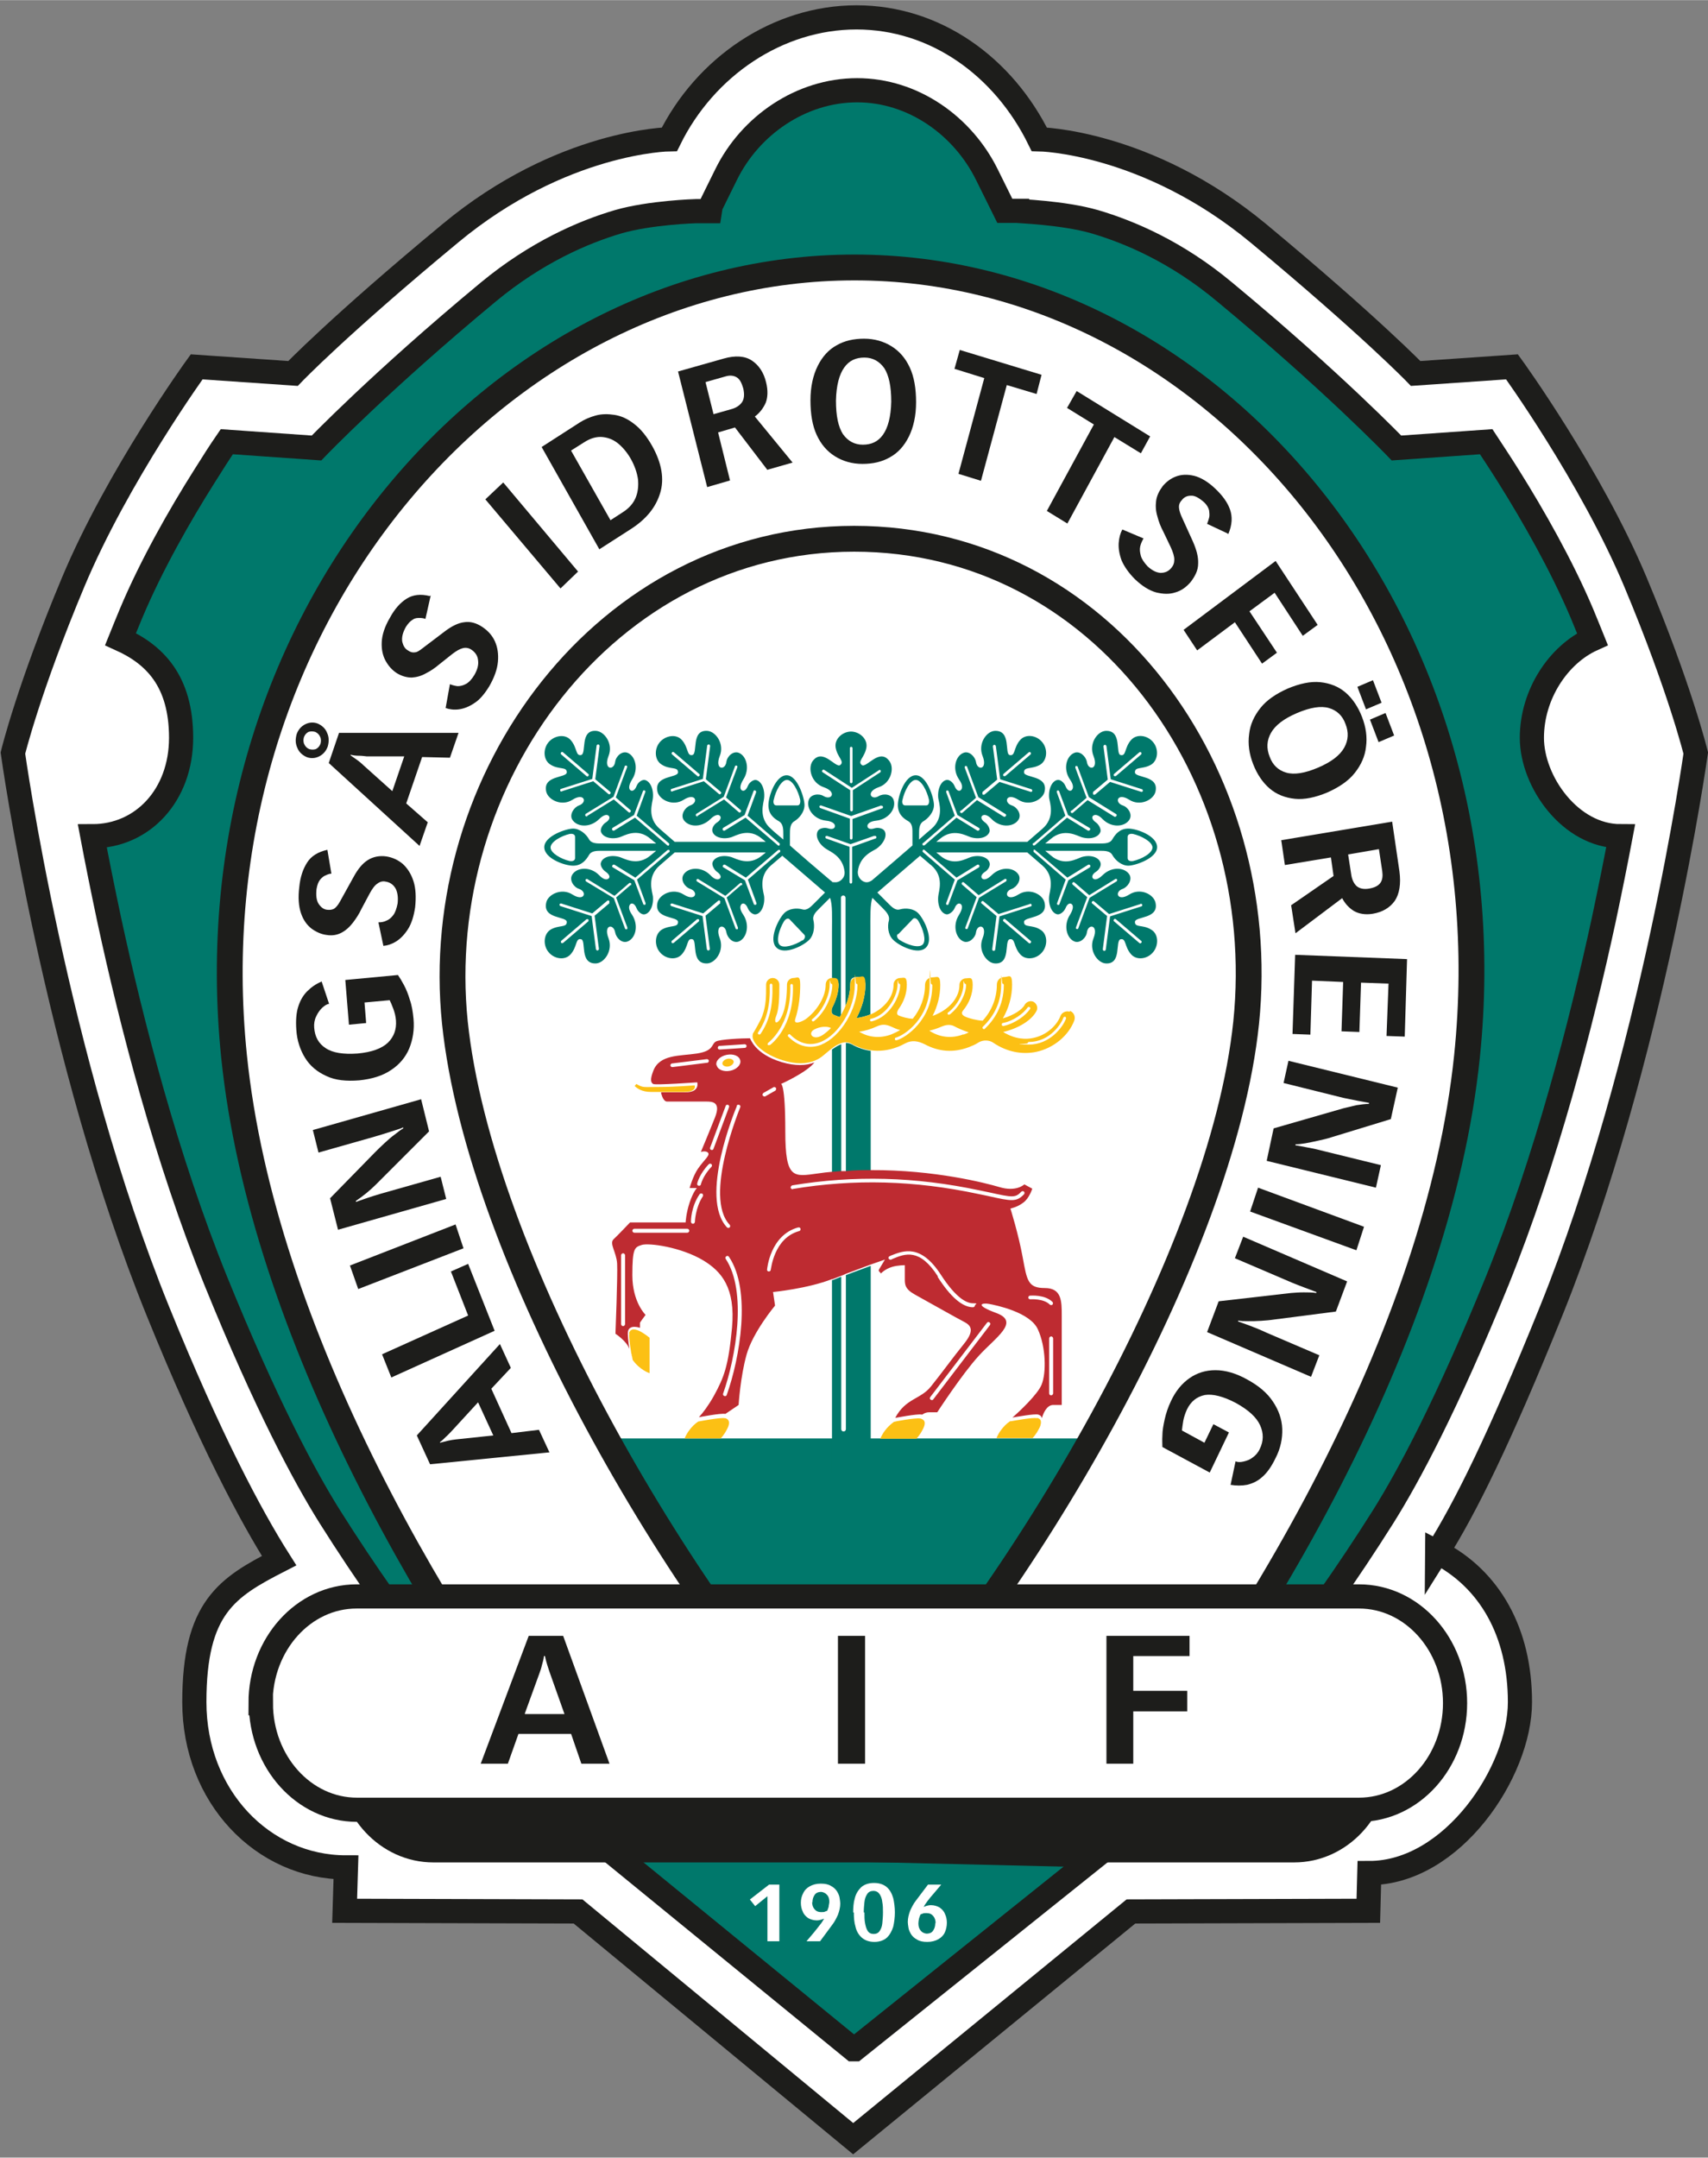
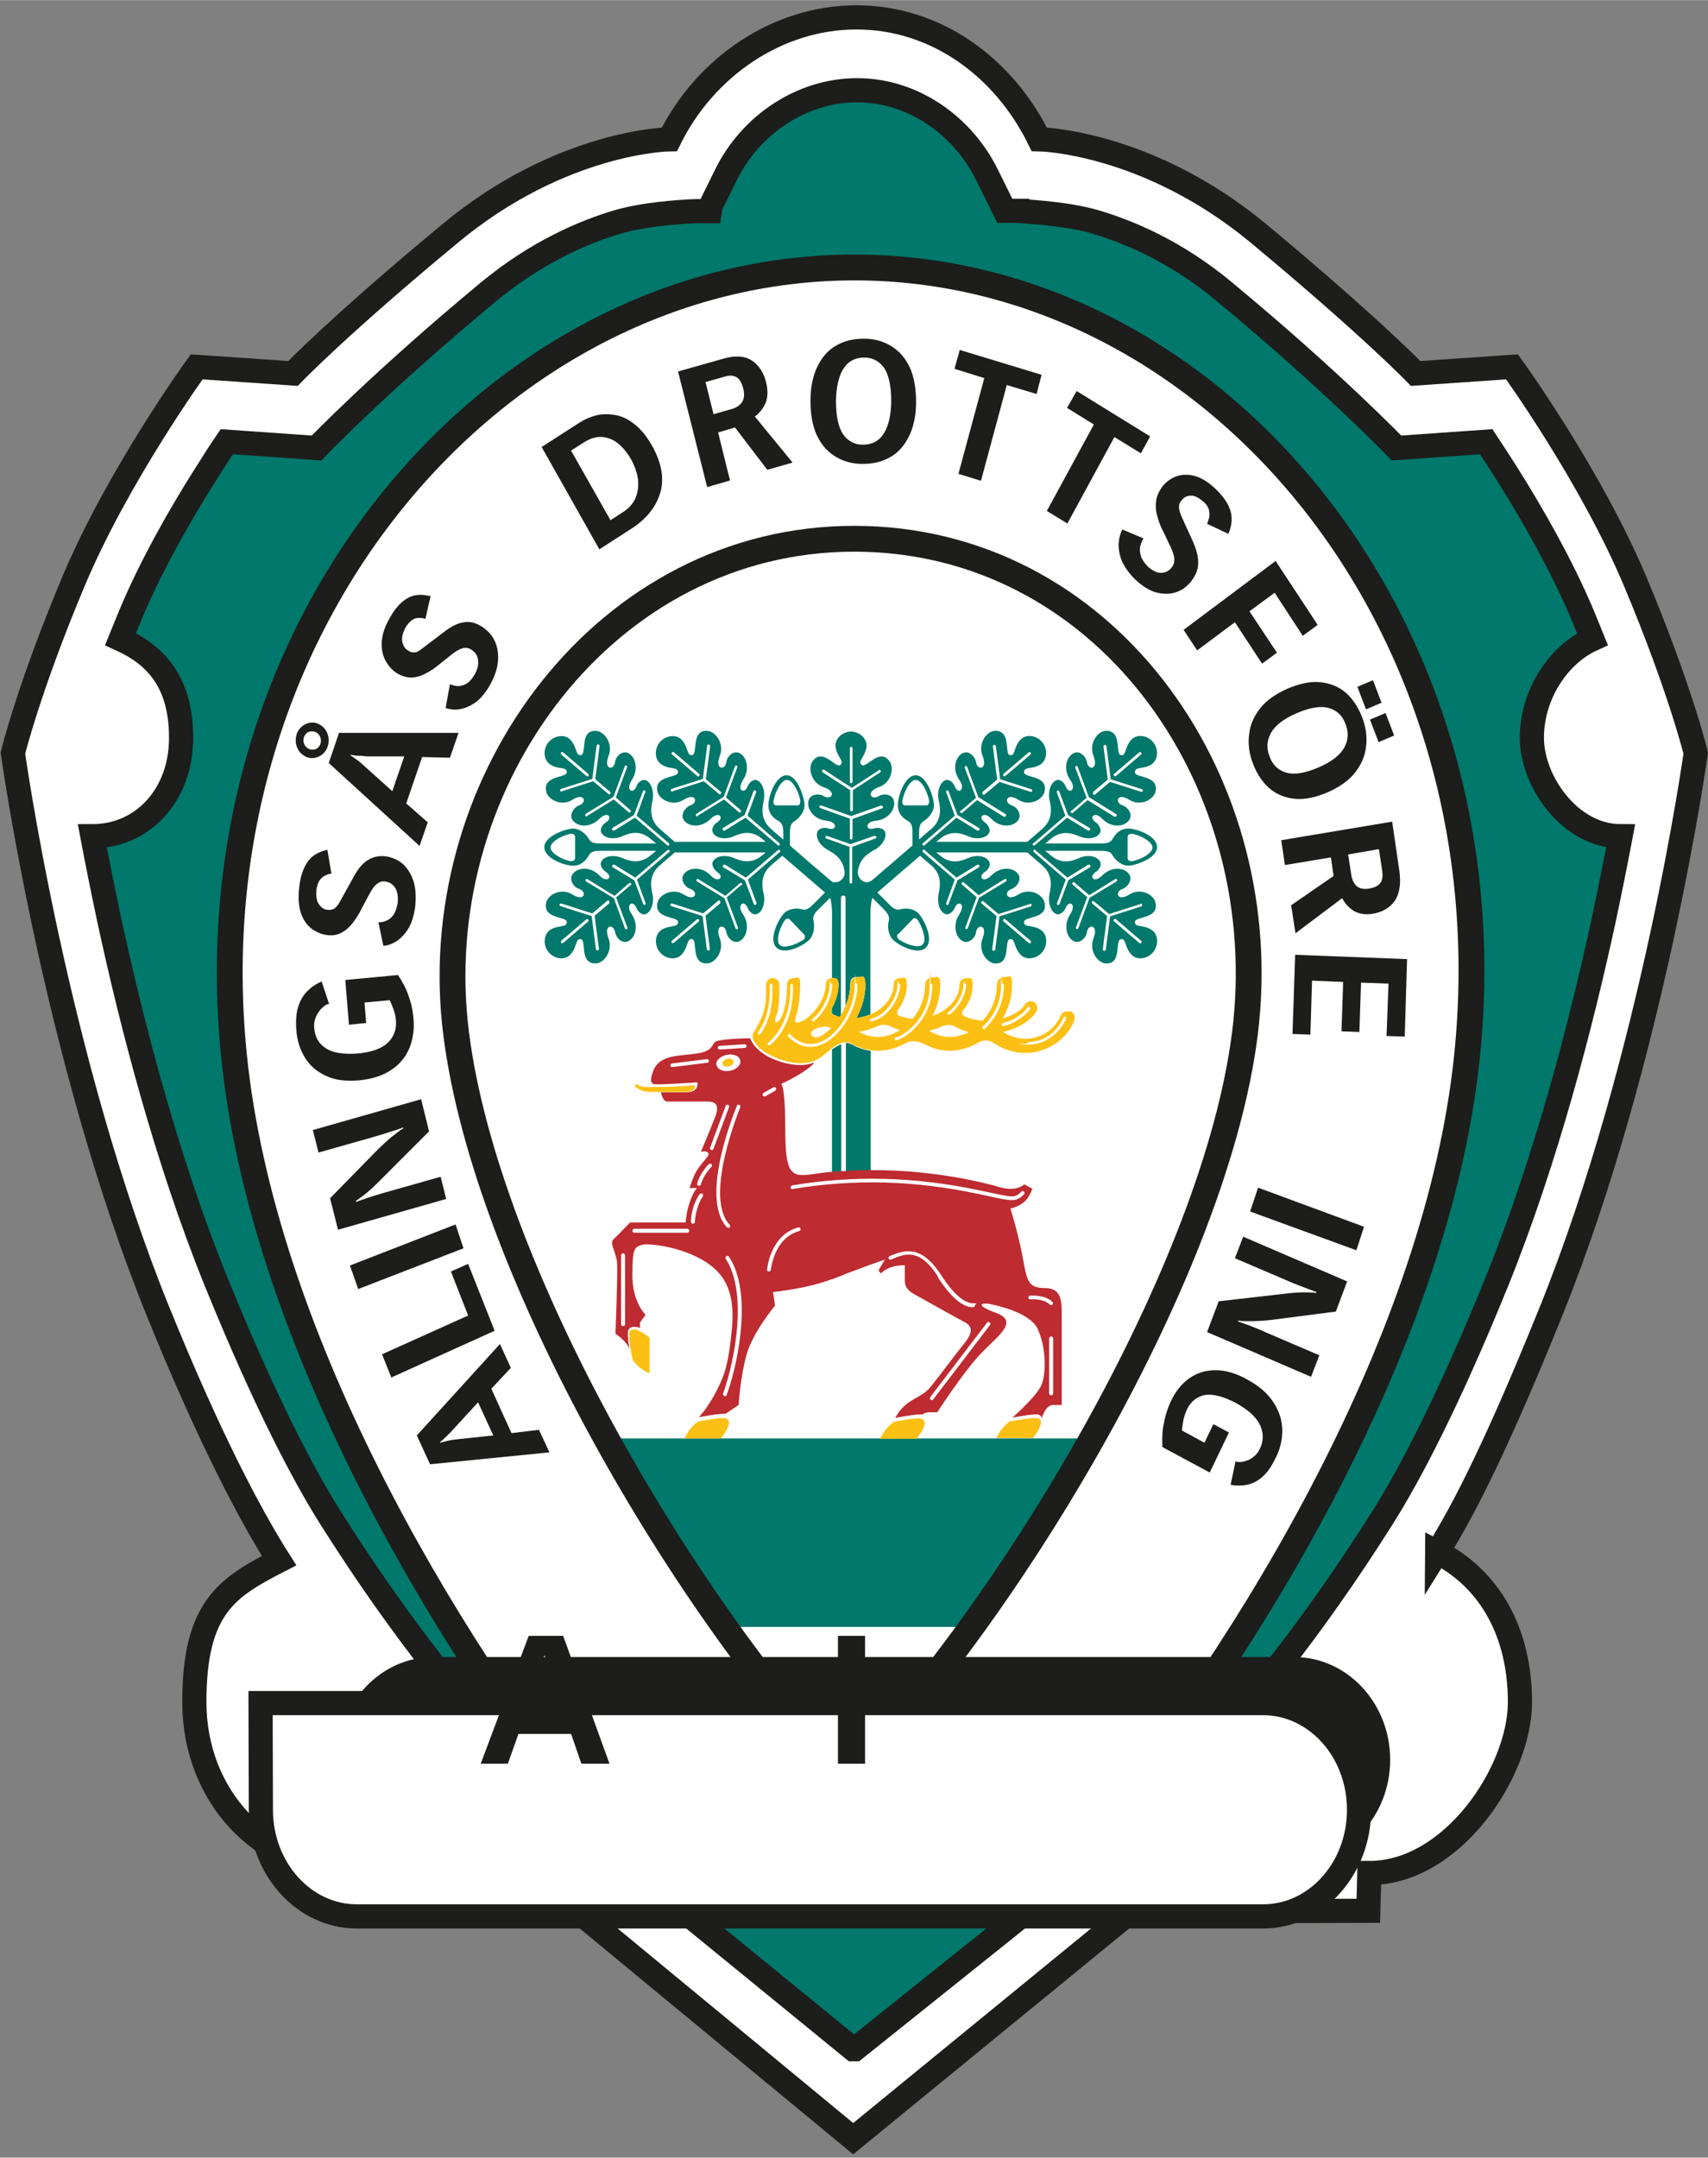
<svg xmlns="http://www.w3.org/2000/svg" id="Lager_1" width="182mm" height="229.8mm" version="1.1" viewBox="0 0 515.9 651.3">
  <rect x="0" y="0" width="515.9" height="651.3" fill="#808080" stroke="none" />
  <defs>
    <style> .st0, .st1 { fill: none; } .st2, .st3 { fill-rule: evenodd; } .st2, .st4 { fill: #1d1d1b; } .st3, .st5, .st6, .st7 { fill: #fff; } .st8, .st9 { fill: #00786b; } .st10 { fill: #be2b31; } .st1, .st9, .st6, .st7 { stroke: #1d1d1b; stroke-miterlimit: 3.9; } .st1, .st6 { stroke-width: 7.8px; } .st9, .st7 { stroke-width: 7.3px; } .st11 { fill: #fcc014; isolation: isolate; } .st12 { clip-path: url(#clippath); } </style>
    <clipPath id="clippath">
      <path class="st0" d="M255.9,536.8c-51.3-54.4-111.1-157.5-118.5-228.1-7.6-73.8,45.7-146.1,120.6-146.1s126.1,71.1,118.4,146.1c-7.3,70.2-68.3,173.5-120.5,228.1h0Z" />
    </clipPath>
  </defs>
  <g>
    <path class="st7" d="M434.1,468.5c15.9,8.1,25,24.3,25,45.3s-20.4,51.6-45.5,51.6l-.3,11.4-71.7.2-83.9,68.6-83.1-68.6-70.5-.2.4-13.1c-25.1,0-45.8-21.4-45.8-49.9s9.8-34.6,25.6-42.7c-8.5-13.4-20.9-36.6-36.6-75.3C16.7,319.4,3.9,227.3,3.9,227.3c0,0,4.7-19.4,18.2-51.6,13.5-32.2,37.3-65,37.3-65l29.1,2s13.8-14.4,47.5-42.3c33.7-28,66.2-28.4,66.2-28.4,10.8-21.9,32.7-36.8,56.5-36.8s44.4,14.8,55.2,36.8c0,0,32.5.5,66.2,28.4,33.7,28,47.5,42.3,47.5,42.3l29.1-2s23.8,32.8,37.3,65c13.5,32.2,18.2,51.6,18.2,51.6,0,0-12.9,92.2-43.7,168.5-15.6,38.6-25.9,59.3-34.4,72.8h0Z" />
    <path class="st9" d="M257.7,618.6l-74.6-60.9c-1.5-1.9-39.1-29.5-83.5-99.9-7.6-12.1-19.3-33.9-34.4-71.1-14.9-36.8-25.4-77.5-32.2-109-2-9.4-3.7-17.9-5.1-25.3,15.2,0,26.8-12.4,26.8-29.7s-8.1-25.2-18.3-29.8c1-2.5,2.1-5.1,3.2-7.8,6.1-14.5,14.7-29.6,22.1-41.3,2.5-4,4.8-7.6,6.8-10.5l27.1,1.9s19.3-20.1,51.9-47.1c14.5-12,28.7-18.1,39.2-21.2,9.7-2.8,23.4-3.2,23.5-3.2h3.7c0-.1,5.4-11,5.4-11,7.3-14.9,22.7-25.5,39.6-25.5s31.9,10.7,39.2,25.5l5.4,10.9h3.7c0,.1,13.8.5,23.5,3.3,10.5,3.1,24.7,9.1,39.2,21.2,32.6,27,51.9,47.1,51.9,47.1l27.1-1.9c1.9,2.9,4.3,6.5,6.8,10.5,7.4,11.8,16,26.9,22.1,41.3,1.1,2.7,2.2,5.3,3.2,7.8-10.2,4.6-18.3,16.6-18.3,29.8s11.6,29.7,26.8,29.7c-1.4,7.4-3.1,15.9-5.1,25.3-6.8,31.4-17.3,72.1-32.2,109-15.1,37.2-26.8,59-34.4,71.1-44.4,70.4-81.9,98-83.5,99.9l-76.1,60.9h0Z" />
    <path class="st6" d="M326.6,559.7c52.9-64.1,107.8-156.7,116.5-240.8,13.6-131.3-77.1-238.2-185-238.2S57.2,187.7,70.7,318.9c8.5,82.6,60.8,173.5,112.1,237.4l143.7,3.4h0Z" />
    <path class="st5" d="M255.9,536.8c-51.3-54.4-111.1-157.5-118.5-228.1-7.6-73.8,45.7-146.1,120.6-146.1s126.1,71.1,118.4,146.1c-7.3,70.2-68.3,173.5-120.5,228.1h0Z" />
    <g class="st12">
      <polygon class="st8" points="180.7 434.2 333.5 434.2 333.5 491.1 180.7 491.1 180.7 434.2 180.7 434.2" />
    </g>
    <path class="st1" d="M255.9,536.8c-51.3-54.4-111.1-157.5-118.5-228.1-7.6-73.8,45.7-146.1,120.6-146.1s126.1,71.1,118.4,146.1c-7.3,70.2-68.3,173.5-120.5,228.1h0Z" />
    <path class="st2" d="M149,433.3l-4.6-10-7.9,8.6c-.6.6-1.1,1.2-1.8,1.8-.6.6-1.2,1.2-1.8,1.6v.2c.8-.2,1.6-.4,2.4-.6.8-.2,1.6-.3,2.4-.4l11.3-1.2h0ZM166,438.4l-36.1,3.6-4-8.7,25.1-27.6,3.3,7.2-5.9,6.3,6.1,13.4,8.3-1,3.2,6.9h0Z" />
    <polygon class="st4" points="149.4 401.7 118.2 415.8 115.4 408.8 141.4 397.1 136.2 383.8 141.4 381.5 149.4 401.7 149.4 401.7" />
    <polygon class="st4" points="140 376.8 108.2 389.1 105.7 382 137.6 369.6 140 376.8 140 376.8" />
    <path class="st4" d="M134.8,361.9l-32.7,9.3-2.4-9.5,13.5-13.8c.9-.9,1.9-1.9,3-2.9,1.1-1,2.1-1.9,3.1-2.6,1-.8,1.8-1.4,2.5-1.8v-.3c-.9.4-2.2.8-3.8,1.3-1.6.5-3.4,1.1-5.2,1.6l-16.6,4.7-1.7-6.8,32.7-9.3,2.4,9.7-16,16c-.9.9-1.9,1.8-3,2.7-1.1.9-2.1,1.6-3.1,2.3v.3c2.3-.8,4.8-1.7,7.6-2.5l18-5.1,1.7,6.8h0Z" />
    <path class="st4" d="M97.1,296.1l2.3,6.9c-.7.1-1.3.5-2.1,1.2-.7.7-1.3,1.5-1.8,2.6-.5,1-.7,2.2-.6,3.4.2,2.7,1.3,4.8,3.5,6.2,2.1,1.4,5.3,1.9,9.6,1.6,4.3-.4,7.3-1.5,9.2-3.3,1.8-1.8,2.6-4,2.4-6.7-.1-1.3-.4-2.4-.8-3.5-.4-1.1-.8-2-1.1-2.6l-7.6.7.5,6.2-5.2.5-1.1-13.5,15.9-1.5c.5.7,1.1,1.7,1.8,3,.7,1.3,1.3,2.8,1.8,4.5.6,1.7.9,3.6,1.1,5.7.3,3.3-.2,6.3-1.3,9-1.1,2.6-2.9,4.8-5.5,6.5-2.5,1.7-5.7,2.7-9.6,3.1-3.9.3-7.2,0-9.9-1.3-2.7-1.2-4.9-3-6.4-5.4-1.5-2.4-2.5-5.3-2.7-8.6-.2-2.8,0-5.2.6-7,.6-1.9,1.5-3.4,2.7-4.6,1.2-1.2,2.6-2.2,4.3-2.9h0Z" />
    <path class="st4" d="M98.9,256.6l1.2,7.1c-.5,0-1.1.2-1.7.5-.6.2-1.2.7-1.7,1.3-.5.6-.9,1.6-1.1,2.9-.2,2,0,3.5.7,4.5.7,1,1.5,1.6,2.5,1.7.8.1,1.5,0,2.1-.3.6-.4,1.2-1.1,1.8-2.2l4.1-7.4c1.3-2.4,2.7-4.1,4.3-5.1,1.6-1,3.5-1.4,5.6-1.1,1.9.3,3.6,1.1,5,2.3,1.4,1.3,2.5,3,3.2,5.2.7,2.2.8,4.8.5,7.8-.4,2.7-1.1,5-2.2,6.7-1.1,1.7-2.3,2.9-3.6,3.7-1.3.8-2.6,1.2-3.8,1.3l-1.5-7.1c.8,0,1.6-.1,2.4-.5.8-.3,1.5-.9,2.1-1.7.6-.8,1-2,1.3-3.5.2-1.8,0-3.3-.6-4.5-.7-1.2-1.7-1.9-3-2.1-.9-.2-1.7,0-2.5.6-.8.5-1.6,1.6-2.4,3.1l-2.4,4.5c-.7,1.5-1.6,2.9-2.6,4.2-1,1.3-2.1,2.3-3.4,3-1.3.7-2.8,1-4.6.7-1.6-.2-3.1-.9-4.5-1.9-1.4-1.1-2.5-2.6-3.2-4.7-.7-2.1-.9-4.7-.5-7.9.3-3,1.1-5.4,2.4-7.4,1.2-1.9,3.3-3.2,6.1-3.8h0Z" />
    <path class="st2" d="M92.6,228.5c-1.3-.6-2.3-1.5-2.8-2.8-.6-1.3-.6-2.6-.2-4.1.5-1.4,1.4-2.4,2.6-3,1.2-.6,2.5-.7,3.8-.2,1.3.6,2.3,1.5,2.8,2.8.6,1.3.6,2.6.2,4.1-.5,1.4-1.4,2.4-2.6,3-1.2.6-2.5.7-3.8.2h0ZM93.4,226.1c.7.2,1.4.2,2,0,.6-.3,1.1-.8,1.4-1.6.2-.7.2-1.5-.1-2.1-.3-.7-.8-1.2-1.5-1.5-.7-.2-1.4-.2-2,0-.6.3-1.1.8-1.4,1.6-.2.7-.2,1.5.1,2.1.3.7.8,1.2,1.5,1.5h0ZM118.5,238.8l3.6-10.5h-11.3c-.8-.1-1.6-.2-2.5-.2-.8,0-1.6-.1-2.4-.3v.2c.6.4,1.3.9,2,1.4.7.5,1.3,1,1.9,1.6l8.7,7.8h0ZM126.8,255.4l-27.5-25.1,3.1-9.1h36.1s-2.6,7.5-2.6,7.5l-8.4-.2-4.8,14,6.5,5.7-2.5,7.2h0Z" />
    <path class="st4" d="M130.1,179.7l-1.6,7.1c-.5-.2-1.1-.3-1.7-.3-.7,0-1.4,0-2.1.5-.7.4-1.4,1.1-2.1,2.2-1,1.8-1.3,3.2-1.1,4.5.3,1.2.8,2.1,1.7,2.6.7.5,1.4.7,2,.6.7,0,1.5-.5,2.5-1.3l6.6-5c2.1-1.6,4.1-2.6,5.9-2.8,1.8-.3,3.7.2,5.6,1.5,1.6,1.1,2.9,2.5,3.7,4.3.8,1.8,1.1,3.8.9,6.1-.2,2.3-1.1,4.8-2.6,7.4-1.4,2.3-2.9,4.1-4.5,5.1-1.6,1.1-3.2,1.7-4.7,1.9-1.5.2-2.9,0-4-.4l1.3-7.2c.7.3,1.5.5,2.3.6.9,0,1.7-.2,2.6-.7.9-.5,1.7-1.4,2.5-2.7.9-1.6,1.3-3,1.1-4.4-.1-1.3-.8-2.4-2-3.2-.7-.5-1.6-.7-2.5-.5-.9.2-2,.8-3.3,1.8l-3.9,3.1c-1.3,1.1-2.6,2-4,2.7-1.4.8-2.8,1.2-4.3,1.3-1.5,0-3-.4-4.5-1.3-1.4-.9-2.5-2.1-3.4-3.7-.9-1.6-1.3-3.5-1.2-5.7.1-2.2.9-4.7,2.5-7.4,1.4-2.6,3.1-4.5,5-5.7,1.9-1.2,4.2-1.5,7-.8h0Z" />
-     <polygon class="st4" points="169.3 177.6 146.6 150.7 152 145.6 174.6 172.5 169.3 177.6 169.3 177.6" />
    <path class="st2" d="M181.1,165.9l-17.5-31,11.5-7.4c1.4-.9,3-1.6,4.8-2.1,1.8-.5,3.7-.5,5.7-.2,2,.3,4,1.2,5.9,2.7,2,1.5,3.8,3.7,5.5,6.7,2.9,5.2,3.7,10,2.4,14.2-1.3,4.3-4.2,7.9-8.9,10.9l-9.5,6.1h0ZM172.5,136l11.9,21,3.7-2.4c1.9-1.2,3.2-2.7,3.9-4.4.7-1.7.9-3.6.7-5.6-.3-2-1-4-2.1-6-1-1.8-2.3-3.4-3.7-4.6-1.4-1.2-3-1.9-4.8-2.1-1.8-.2-3.7.3-5.7,1.6l-3.8,2.4h0Z" />
    <path class="st2" d="M215.5,125l5.3-1.5c1.5-.4,2.6-1.1,3.3-2.1.7-1,.8-2.4.4-4.2-.5-1.7-1.1-2.9-2.1-3.4-.9-.5-2-.6-3.3-.2l-6,1.7,2.4,9.6h0ZM231.7,141.7l-9.7-12.7-5.1,1.5,3.6,14.5-6.9,2-8.8-34.9,13.8-3.9c3.5-1,6.4-.8,8.5.6,2.1,1.4,3.6,3.6,4.3,6.6.6,2.4.5,4.5-.1,6.1-.7,1.6-1.8,3.1-3.3,4.2l11.4,13.9-7.7,2.2h0Z" />
    <path class="st2" d="M260.6,134.2c2.6,0,4.6-.9,6.1-3,1.5-2.1,2.4-5.4,2.5-10,0-4.6-.7-7.9-2.1-10.1-1.5-2.1-3.5-3.2-6-3.2-2.6,0-4.6.9-6.1,3-1.5,2.1-2.4,5.4-2.5,10,0,4.6.7,7.9,2.1,10.1,1.5,2.1,3.5,3.2,6,3.2h0ZM260.5,140c-3.1,0-5.9-.8-8.3-2.3-2.4-1.5-4.2-3.6-5.5-6.4-1.3-2.8-1.9-6.3-1.9-10.5,0-4.1.8-7.6,2.2-10.4,1.4-2.8,3.3-4.9,5.7-6.2,2.4-1.4,5.2-2,8.3-2,3.1,0,5.9.8,8.3,2.3,2.4,1.5,4.2,3.6,5.5,6.4,1.3,2.8,1.9,6.3,1.9,10.5,0,4.1-.8,7.6-2.2,10.4-1.4,2.8-3.3,4.9-5.7,6.2-2.4,1.4-5.2,2-8.3,2h0Z" />
    <polygon class="st4" points="289.5 143 297.3 114.1 288.3 111.3 289.9 105.6 314.6 113.1 313.1 118.9 304.1 116.2 296.3 145.1 289.5 143 289.5 143" />
    <polygon class="st4" points="316.2 154.2 330.4 128.1 322.3 123.1 325.2 118 347.4 131.7 344.6 136.8 336.6 131.9 322.4 158 316.2 154.2 316.2 154.2" />
    <path class="st4" d="M370.8,161l-6.2-2.9c.2-.5.4-1.1.6-1.8.2-.7.1-1.4,0-2.3-.2-.8-.7-1.7-1.6-2.5-1.5-1.3-2.8-2-3.9-1.9-1.2,0-2.1.5-2.7,1.3-.6.6-.9,1.3-.9,2,0,.7.2,1.6.7,2.8l3.5,7.7c1.1,2.5,1.7,4.7,1.6,6.7,0,2-.9,3.8-2.3,5.6-1.3,1.5-2.8,2.6-4.6,3.1-1.8.6-3.7.5-5.8,0-2.1-.6-4.2-1.9-6.4-4-1.9-1.9-3.2-3.8-4-5.6-.7-1.9-1-3.6-.9-5.3.1-1.6.5-3,1.1-4.1l6.4,2.7c-.4.7-.8,1.5-1,2.4-.2.9-.1,1.8.2,2.9.3,1,1,2,2,3.1,1.3,1.2,2.6,1.9,3.9,2,1.3,0,2.4-.4,3.3-1.5.6-.7.9-1.5.9-2.5,0-1-.4-2.3-1.1-3.8l-2.2-4.6c-.8-1.5-1.4-3-1.8-4.6-.5-1.6-.6-3.2-.4-4.7.2-1.6.9-3,2-4.5,1.1-1.3,2.4-2.3,4-2.9,1.6-.6,3.4-.7,5.5-.2,2,.5,4.2,1.8,6.4,3.9,2.1,2,3.6,4,4.4,6.2.8,2.2.7,4.7-.5,7.5h0Z" />
    <polygon class="st4" points="357.5 190.1 385.3 169.3 398 188.6 393.5 191.9 385 178.9 377.4 184.5 385.7 197 381.2 200.3 373 187.8 361.6 196.3 357.5 190.1 357.5 190.1" />
    <path class="st2" d="M418.5,215.2l2.6,6.8-4.7,2-2.6-6.8,4.7-2h0ZM414.7,205.3l2.6,6.8-4.7,2-2.6-6.8,4.7-2h0ZM383.5,228.4c.9,2.5,2.6,4.1,5,4.8,2.4.7,5.6.2,9.6-1.5,4-1.7,6.6-3.7,7.9-6,1.3-2.3,1.4-4.7.4-7.2-.9-2.5-2.6-4.1-5-4.8-2.4-.7-5.6-.2-9.6,1.5-4,1.7-6.6,3.7-7.9,6-1.3,2.3-1.4,4.7-.4,7.2h0ZM378.5,230.6c-1.2-3.1-1.6-6.1-1.2-9,.3-2.9,1.5-5.5,3.4-7.9,1.9-2.4,4.7-4.3,8.3-5.9,3.6-1.5,6.9-2.2,9.8-1.9,2.9.3,5.5,1.3,7.6,3.1,2.1,1.8,3.8,4.3,5,7.4,1.2,3.1,1.6,6.1,1.2,9-.3,2.9-1.5,5.5-3.4,7.9-1.9,2.4-4.7,4.3-8.3,5.9-3.6,1.5-6.9,2.2-9.8,1.9-2.9-.3-5.5-1.3-7.6-3.1-2.1-1.8-3.8-4.3-5-7.4h0Z" />
    <path class="st2" d="M407.2,257.9l.9,5.8c.2,1.7.8,2.9,1.6,3.7.9.8,2.2,1.1,3.9.8,1.7-.3,2.8-.9,3.4-1.8.6-.9.7-2.1.5-3.5l-1-6.6-9.3,1.6h0ZM389.9,273.3l12.9-8.9-.8-5.6-13.9,2.3-1.1-7.5,33.5-5.6,2.2,15c.5,3.8,0,6.8-1.4,8.9-1.5,2.1-3.7,3.4-6.6,3.9-2.3.4-4.3,0-5.7-.8-1.5-.9-2.7-2.2-3.6-3.9l-14.1,10.6-1.3-8.4h0Z" />
    <polygon class="st4" points="391.2 288.2 425 289.5 424.3 312.9 418.8 312.7 419.4 296.9 411.1 296.6 410.6 311.5 405.2 311.3 405.7 296.4 396.3 296 395.8 312.3 390.4 312.1 391.2 288.2 391.2 288.2" />
-     <path class="st4" d="M389.2,320.2l33,8.1-2.1,9.5-18,5.5c-1.2.4-2.5.7-3.9,1-1.4.3-2.7.6-3.9.8-1.2.2-2.2.3-3,.3v.3c.8.1,2.1.4,3.8.7,1.7.3,3.4.7,5.3,1.2l16.7,4.1-1.5,6.8-33-8.1,2.1-9.8,21.2-6.1c1.2-.3,2.5-.6,3.8-.9,1.4-.2,2.6-.4,3.8-.4v-.3c-2.3-.4-4.8-.9-7.7-1.5l-18.1-4.5,1.5-6.8h0Z" />
    <polygon class="st4" points="380 358.5 412 370.3 409.7 377.4 377.6 365.7 380 358.5 380 358.5" />
    <path class="st4" d="M375.5,373.3l31.4,13.5-3.4,9.1-18.6,2.4c-1.3.2-2.6.3-4,.4s-2.7.1-3.9.1-2.2,0-3-.2v.3c.8.3,2,.7,3.6,1.3,1.6.6,3.3,1.3,5,2.1l15.9,6.8-2.5,6.5-31.4-13.5,3.5-9.3,21.8-2.5c1.2-.1,2.5-.2,3.9-.2,1.4,0,2.6,0,3.8.2v-.3c-2.1-.8-4.6-1.7-7.3-2.8l-17.3-7.4,2.5-6.5h0Z" />
    <path class="st4" d="M371.7,448.2l1.5-7.1c.6.3,1.4.3,2.3.1.9-.2,1.9-.5,2.8-1.2.9-.6,1.7-1.5,2.2-2.6,1.2-2.4,1.2-4.8.1-7.2-1.1-2.4-3.5-4.6-7.3-6.7-3.8-2-7-2.8-9.4-2.4-2.4.5-4.2,1.9-5.4,4.4-.5,1.1-.9,2.3-1.1,3.4-.2,1.1-.3,2.1-.4,2.9l6.8,3.7,2.7-5.6,4.7,2.5-5.8,12.1-14.3-7.7c0-.9-.1-2.1,0-3.5,0-1.5.3-3.1.7-4.9.4-1.8,1-3.6,1.9-5.5,1.4-3,3.3-5.3,5.6-6.9,2.3-1.6,4.9-2.4,7.8-2.4,3,0,6.2.9,9.6,2.8,3.5,1.9,6.1,4.1,7.8,6.7,1.7,2.5,2.7,5.3,2.8,8.2.1,2.9-.5,5.9-2,8.8-1.2,2.5-2.5,4.4-4,5.7-1.4,1.3-3,2-4.6,2.4-1.6.3-3.3.3-5.1,0h0Z" />
    <path class="st4" d="M101.9,531.2c0-17.1,13-31,29-31h260c16,0,29,13.9,29,31h0c0,17.1-13,31-29,31H130.9c-16,0-29-13.9-29-31h0Z" />
-     <path class="st7" d="M78.7,514.1c0-17.8,13-32.2,29-32.2h302.8c16,0,29,14.4,29,32.2h0c0,17.8-13,32.2-29,32.2H107.8c-16,0-29-14.4-29-32.2h0Z" />
+     <path class="st7" d="M78.7,514.1h302.8c16,0,29,14.4,29,32.2h0c0,17.8-13,32.2-29,32.2H107.8c-16,0-29-14.4-29-32.2h0Z" />
    <path class="st2" d="M158.6,517.4h11.9l-4.3-12.1c-.3-.9-.6-1.7-.9-2.7-.3-.9-.5-1.8-.7-2.7h-.3c-.1.9-.3,1.7-.6,2.7-.2.9-.5,1.8-.8,2.6l-4.4,12.1h0ZM145.2,532.4l14.5-38.6h10.4l14,38.6h-8.5l-3.1-9h-15.9l-3.2,9h-8.2Z" />
    <polygon class="st4" points="253.1 532.4 253.1 493.8 261.3 493.8 261.3 532.4 253.1 532.4 253.1 532.4" />
-     <polygon class="st4" points="334.2 532.4 334.2 493.8 359.3 493.8 359.3 499.9 342.3 499.9 342.3 510.4 358.6 510.4 358.6 516.6 342.3 516.6 342.3 532.4 334.2 532.4 334.2 532.4" />
-     <path class="st3" d="M282.6,580.6c0-.9-.2-1.6-.7-2.2-.5-.6-1.1-.9-2.1-.9-.5,0-.9,0-1.2.2-.4.1-.6.2-.6.3-.1.3-.3.7-.4,1.1-.1.5-.2,1-.2,1.5,0,.9.2,1.6.7,2.2.4.5,1,.8,1.7.9,1,0,1.7-.3,2.1-1,.4-.6.6-1.3.6-2.2h0ZM280.2,568.9h4.1l-2.2,2.6c-.7.8-1.3,1.5-1.9,2.3-.6.8-1,1.4-1.2,1.8.2,0,.5-.2.9-.3.4-.1.8-.2,1.3-.2,1,0,1.9.3,2.6.7.7.5,1.3,1.1,1.6,1.9.4.8.6,1.7.6,2.7,0,1-.2,2-.6,2.9-.4.9-1.1,1.6-2,2.1-.9.5-2,.8-3.3.8-1.3,0-2.3-.2-3.1-.7-.8-.4-1.4-1-1.8-1.6-.4-.7-.7-1.3-.8-2-.1-.7-.2-1.2-.2-1.7,0-1.2.3-2.3.7-3.4.5-1.1,1-2.1,1.7-3l3.7-4.9h0ZM257.7,577.3c0-1.5.1-3,.5-4.3.3-1.3,1-2.4,1.9-3.3.9-.8,2.2-1.3,3.9-1.3,1.7,0,3,.5,3.9,1.3.9.8,1.5,1.9,1.9,3.3.3,1.3.5,2.8.5,4.3,0,1.5-.2,3-.5,4.3-.4,1.3-1,2.4-1.9,3.3-.9.8-2.2,1.3-3.8,1.3-1.6,0-2.9-.5-3.8-1.3-.9-.8-1.6-1.9-1.9-3.3-.4-1.3-.5-2.8-.5-4.3h0ZM261.1,577.3c0,1.2,0,2.3.2,3.3.2,1,.4,1.7.8,2.3.4.6,1,.9,1.8.9.8,0,1.4-.3,1.8-.9.4-.6.7-1.3.8-2.3.1-1,.2-2.1.2-3.3,0-1.1,0-2.1-.2-3.1-.1-1-.4-1.8-.8-2.4-.4-.6-1-1-1.9-1-.8,0-1.5.3-1.9,1-.4.6-.7,1.4-.8,2.4-.1,1-.2,2-.2,3.1h0ZM245.3,574.1c0,.9.2,1.6.7,2.2.5.6,1.1.9,2.1.9.5,0,.9,0,1.2-.2.4-.1.6-.2.6-.3.1-.3.3-.7.4-1.1,0-.5.2-1,.2-1.5,0-.9-.2-1.6-.7-2.1-.4-.5-1-.8-1.7-.9-1,0-1.7.3-2.1,1-.4.6-.6,1.3-.6,2.2h0ZM243.6,586l2.2-2.6c.7-.9,1.4-1.7,1.9-2.4.6-.7.9-1.3,1.2-1.8-.2,0-.5.2-.9.3-.4.1-.8.2-1.3.2-1,0-1.9-.3-2.6-.7-.7-.5-1.3-1.1-1.6-1.9-.4-.8-.6-1.7-.6-2.7,0-1,.2-2,.7-2.9.4-.9,1.1-1.6,2-2.1.9-.5,2-.8,3.3-.8,1.3,0,2.3.2,3.1.7.8.4,1.4,1,1.8,1.6.4.7.7,1.3.8,2,.1.7.2,1.2.2,1.7,0,1.2-.3,2.3-.7,3.4-.5,1.1-1,2.1-1.7,3l-3.7,5h-4.1ZM231.8,586v-13.6l-3.7,3-1.6-2,5.8-4.5h3.1v17.1h-3.5Z" />
  </g>
  <g>
    <g>
      <path class="st8" d="M251.3,354.1c.9,0,1.9-.2,2.8-.2v-38.7c-.9.3-1.8.9-2.8,1.6v37.3Z" />
      <path class="st8" d="M257.1,220.8c-2.6,0-5.1,2.2-4.7,4.8.5,3,2.8,4.2,1.4,5.3-1.4,1.1-5.3-5.4-8.4-1.1-1.4,2.1-.4,6.5,3.4,7.8,4.1,1.4,2.4,4.1,0,2.7-1.4-.9-3.9-.6-4.5,1.1-.9,2.5,1.4,5.9,5.2,6.3,2,.2,2.7,1,2.7,1.6,0,.7-.7,1.2-2.2.7-1-.3-2.4,0-2.9.7-1,1.5.1,4,2.4,5.5,1.1.8,5.1,2.2,5.6,6.9.2,1.8-1.3,3.2-2.7,3.2s-.9-.1-1.3-.4c-.1,0-.2-.1-.3-.2-4.4-3.7-8.9-7.6-12.2-10.5v-3.3c0-1.6,0-3.2,1.3-4,1.5-.9,3.1-2.8,3.1-4.9s-2.1-9-5.4-9-5.5,6.3-5.5,9,1.6,4,3.2,4.9c1.3.8,1.3,2.4,1.3,4v1.5c-1.8-1.5-3.1-2.6-3.7-3.2-4-3.4-2.2-7.9-2.1-9.3.3-2.8-.9-5.3-2.6-5.5-.8,0-1.9.8-2.3,1.8-.6,1.5-1.4,1.7-1.9,1.3-.5-.4-.6-1.4.5-3.2,2.1-3.2,1-7.2-1.4-8.1-1.7-.6-3.5,1.1-3.7,2.8-.4,2.7-3.6,2.3-2-1.8,1.5-3.7-1.2-7.4-3.7-7.6-5.1-.4-2.8,6.9-4.6,7.3-1.7.3-1.1-2.2-3.1-4.5-1.7-2-5-1.4-6.7.6-1.7,2-1.7,5.4.6,6.8,2.5,1.6,4.9.5,4.9,2.3,0,1.8-7.4.8-6.2,5.9.6,2.4,4.6,4.5,7.9,2.4,3.6-2.3,4.6.8,2,1.7-1.6.6-2.9,2.7-2.1,4.2,1.3,2.3,5.3,2.7,8.1,0,1.5-1.5,2.5-1.5,2.9-1.1.5.4.4,1.3-.9,2.1-.9.6-1.6,1.8-1.3,2.7.5,1.7,3.1,2.5,5.7,1.7,1.3-.4,5.3-3,9.3.5.3.2.6.5,1.1.9h-27.5c-.9-.8-2.4-2.1-4.5-3.9-4-3.4-2.2-7.9-2.1-9.3.3-2.8-.9-5.3-2.6-5.5-.9,0-1.9.8-2.3,1.8-.6,1.5-1.4,1.7-1.9,1.3-.5-.4-.6-1.4.5-3.2,2.1-3.2,1-7.2-1.4-8.1-1.7-.6-3.5,1.1-3.7,2.8-.4,2.7-3.6,2.3-2-1.8,1.5-3.7-1.2-7.4-3.7-7.6-5.1-.4-2.8,6.9-4.6,7.3-1.7.3-1.1-2.2-3.1-4.5-1.7-2-5-1.4-6.7.6-1.7,2-1.7,5.4.6,6.8,2.5,1.6,4.9.5,4.9,2.3,0,1.8-7.4.8-6.2,5.9.6,2.4,4.6,4.5,7.9,2.4,3.6-2.3,4.6.8,2,1.7-1.6.6-2.9,2.7-2.1,4.2,1.3,2.3,5.3,2.7,8.1,0,1.5-1.5,2.5-1.5,2.9-1.1.5.4.4,1.3-.9,2.1-.9.6-1.6,1.8-1.4,2.7.5,1.7,3.1,2.5,5.7,1.7,1.3-.4,5.3-3,9.3.5.6.5,1.2,1,1.7,1.4h-16.4c-1.6,0-3.2,0-3.9-1.3-.9-1.6-2.8-3.2-4.8-3.2s-8.7,2.2-8.7,5.6,6.1,5.6,8.7,5.6,3.9-1.7,4.8-3.2c.7-1.3,2.3-1.3,3.9-1.3h16.4c-.5.4-1.1.9-1.7,1.4-4,3.4-8,.9-9.3.5-2.7-.8-5.2,0-5.7,1.7-.3.8.5,2.1,1.4,2.7,1.3.9,1.4,1.7.9,2.1-.5.4-1.5.4-2.9-1.1-2.7-2.7-6.8-2.3-8.1,0-.9,1.6.5,3.7,2.1,4.2,2.6.9,1.6,4-2,1.7-3.3-2.1-7.4,0-7.9,2.4-1.2,5.1,6.2,4.1,6.2,5.9,0,1.8-2.3.8-4.9,2.3-2.2,1.4-2.3,4.8-.6,6.8,1.7,2.1,5,2.6,6.7.6,2-2.3,1.4-4.9,3.1-4.5,1.7.3-.6,7.6,4.6,7.3,2.5-.2,5.1-3.9,3.7-7.6-1.6-4.1,1.5-4.5,2-1.8.3,1.7,2,3.4,3.7,2.8,2.5-.9,3.5-4.9,1.4-8.1-1.2-1.7-1-2.7-.5-3.2.5-.4,1.3-.2,1.9,1.3.4,1,1.5,1.9,2.3,1.8,1.7-.2,2.9-2.7,2.6-5.5-.2-1.4-1.9-5.9,2.1-9.3,2.1-1.8,3.6-3.1,4.5-3.9h27.5c-.3.3-.7.6-1.1.9-4,3.4-8,.9-9.3.5-2.7-.8-5.2,0-5.7,1.7-.2.8.5,2.1,1.3,2.7,1.3.9,1.4,1.7.9,2.1-.5.4-1.5.4-2.9-1.1-2.7-2.7-6.8-2.3-8.1,0-.9,1.6.5,3.7,2.1,4.2,2.6.9,1.6,4-2,1.7-3.3-2.1-7.3,0-7.9,2.4-1.2,5.1,6.2,4.1,6.2,5.9,0,1.8-2.3.8-4.9,2.3-2.2,1.4-2.3,4.8-.6,6.8,1.7,2.1,5,2.6,6.7.6,2-2.3,1.4-4.9,3.1-4.5,1.7.3-.6,7.6,4.6,7.3,2.5-.2,5.1-3.9,3.7-7.6-1.6-4.1,1.6-4.5,2-1.8.3,1.7,2,3.4,3.7,2.8,2.4-.9,3.5-4.9,1.4-8.1-1.2-1.7-1-2.7-.5-3.2.5-.4,1.3-.2,1.9,1.3.4,1,1.5,1.9,2.3,1.8,1.7-.2,2.9-2.7,2.6-5.5-.2-1.4-1.9-5.9,2.1-9.3,1.4-1.2,2.6-2.2,3.4-2.9,2.6,2.2,10.2,8.8,12.9,11.1l-3.2,3.2c-1.1,1.1-2.2,2.3-3.6,1.9-1.7-.5-4.2-.3-5.6,1.2-1.8,1.9-4.7,7.9-2.3,10.3,2.4,2.4,8.2-.5,10-2.4,1.4-1.5,1.6-4,1.2-5.8-.4-1.5.8-2.6,1.9-3.7.4-.4.9-.9,3.1-3.1.8,2,.6,5.8.6,10v14.2s0,0,0,0c1.1,0,2,.9,2,2,0,2.2-.7,4.5-1.8,6.7-.2.3-.3.7-.3,1v.6c0,.3.3.6.6.8,1,.4,1.2.5,1.8.7.1-.2.3-.4.4-.6v-35.4c0-.4.3-.7.7-.7s.7.3.7.7v32.6c.9-2.1,1.4-4.3,1.4-6.4s1-2.3,2.3-2.3,2.3,1,2.3,2.3c0,3.4-1,6.9-2.7,10.1,1.5-.2,2.9-.6,4.2-1.1v-25.2c0-4.2-.1-8.1.6-10l3.1,3.1c1.1,1.1,2.2,2.3,1.9,3.7-.5,1.7-.3,4.3,1.2,5.8,1.8,1.9,7.7,4.8,10,2.4,2.4-2.4-.5-8.4-2.3-10.3-1.4-1.5-3.9-1.7-5.6-1.2-1.4.4-2.5-.8-3.6-1.9l-3.2-3.2c2.7-2.3,10.3-8.9,12.9-11.1.9.8,2,1.7,3.4,2.9,4,3.4,2.2,7.9,2.1,9.3-.3,2.8.8,5.3,2.6,5.5.8,0,1.9-.9,2.3-1.8.6-1.5,1.4-1.7,1.9-1.3.5.4.6,1.4-.5,3.2-2.1,3.2-1,7.2,1.4,8.1,1.6.6,3.5-1.1,3.7-2.8.4-2.7,3.6-2.3,2,1.8-1.5,3.7,1.2,7.4,3.6,7.6,5.1.4,2.8-6.9,4.6-7.3,1.7-.3,1.1,2.2,3.1,4.5,1.7,2,5,1.5,6.7-.6,1.7-2,1.7-5.5-.6-6.8-2.5-1.6-4.9-.5-4.9-2.3,0-1.8,7.4-.8,6.2-5.9-.6-2.5-4.6-4.5-7.9-2.4-3.6,2.3-4.6-.8-2-1.7,1.6-.6,2.9-2.7,2.1-4.2-1.3-2.3-5.3-2.7-8.1,0-1.5,1.5-2.5,1.5-2.9,1.1-.5-.4-.4-1.3.9-2.1.9-.6,1.6-1.8,1.3-2.7-.5-1.7-3.1-2.5-5.7-1.7-1.3.4-5.3,3-9.3-.5-.4-.3-.7-.6-1.1-.9h27.5c.9.8,2.4,2.1,4.5,3.9,4,3.4,2.2,7.9,2.1,9.3-.3,2.8.9,5.3,2.6,5.5.9,0,1.9-.9,2.3-1.8.6-1.5,1.4-1.7,1.9-1.3.5.4.6,1.4-.5,3.2-2.1,3.2-1,7.2,1.4,8.1,1.6.6,3.5-1.1,3.7-2.8.4-2.7,3.6-2.3,2,1.8-1.5,3.7,1.2,7.4,3.6,7.6,5.1.4,2.8-6.9,4.6-7.3,1.7-.3,1.1,2.2,3.1,4.5,1.7,2,5,1.5,6.7-.6,1.7-2,1.7-5.5-.6-6.8-2.5-1.6-4.9-.5-4.9-2.3,0-1.8,7.4-.8,6.2-5.9-.6-2.5-4.6-4.5-7.9-2.4-3.6,2.3-4.6-.8-2-1.7,1.6-.6,2.9-2.7,2.1-4.2-1.3-2.3-5.3-2.7-8.1,0-1.5,1.5-2.5,1.5-2.9,1.1-.5-.4-.4-1.3.9-2.1.9-.6,1.6-1.8,1.3-2.7-.5-1.7-3.1-2.5-5.7-1.7-1.3.4-5.3,3-9.3-.5-.6-.5-1.2-1-1.7-1.4h16.4c1.6,0,3.2,0,3.9,1.3.9,1.6,2.8,3.2,4.8,3.2s8.7-2.2,8.7-5.6-6.1-5.6-8.7-5.6-3.9,1.7-4.8,3.2c-.7,1.3-2.3,1.3-3.9,1.3h-16.4c.5-.4,1.1-.9,1.7-1.4,4-3.4,8-.9,9.3-.5,2.7.8,5.2,0,5.7-1.7.2-.8-.5-2.1-1.3-2.7-1.3-.9-1.4-1.7-.9-2.1.5-.4,1.5-.4,2.9,1.1,2.7,2.7,6.8,2.3,8.1,0,.9-1.6-.5-3.7-2.1-4.2-2.6-.9-1.6-4,2-1.7,3.3,2.1,7.3,0,7.9-2.4,1.2-5.1-6.2-4.1-6.2-5.9,0-1.8,2.3-.8,4.9-2.3,2.2-1.4,2.3-4.8.6-6.8-1.7-2.1-5-2.6-6.7-.6-2,2.3-1.4,4.9-3.1,4.5-1.7-.3.6-7.6-4.6-7.3-2.5.2-5.1,3.9-3.6,7.6,1.6,4.1-1.6,4.5-2,1.8-.3-1.7-2.1-3.4-3.7-2.8-2.5.9-3.6,4.9-1.4,8.1,1.2,1.7,1,2.7.5,3.2-.5.4-1.3.2-1.9-1.3-.4-1-1.5-1.9-2.3-1.8-1.7.2-2.9,2.7-2.6,5.5.2,1.4,1.9,5.9-2.1,9.3-2.1,1.8-3.6,3.1-4.5,3.9h-27.5c.5-.4.8-.7,1.1-.9,4-3.4,8-.9,9.3-.5,2.7.8,5.2,0,5.7-1.7.2-.8-.5-2.1-1.3-2.7-1.3-.9-1.4-1.7-.9-2.1.5-.4,1.5-.4,2.9,1.1,2.7,2.7,6.8,2.3,8.1,0,.9-1.6-.5-3.7-2.1-4.2-2.6-.9-1.6-4,2-1.7,3.3,2.1,7.3,0,7.9-2.4,1.2-5.1-6.2-4.1-6.2-5.9,0-1.8,2.3-.8,4.9-2.3,2.2-1.4,2.3-4.8.6-6.8-1.7-2.1-5-2.6-6.7-.6-2,2.3-1.4,4.9-3.1,4.5-1.7-.3.6-7.6-4.6-7.3-2.5.2-5.1,3.9-3.6,7.6,1.6,4.1-1.6,4.5-2,1.8-.3-1.7-2.1-3.4-3.7-2.8-2.5.9-3.6,4.9-1.4,8.1,1.2,1.7,1,2.7.5,3.2-.5.4-1.3.2-1.9-1.3-.4-1-1.5-1.9-2.3-1.8-1.7.2-2.9,2.7-2.6,5.5.2,1.4,1.9,5.9-2.1,9.3-.6.5-1.9,1.6-3.7,3.2v-1.5c0-1.6,0-3.2,1.3-4,1.5-.9,3.2-2.8,3.2-4.9s-2.1-9-5.5-9h0c-3.3,0-5.4,6.3-5.4,9s1.6,4,3.2,4.9c1.3.8,1.2,2.4,1.2,4v3.3c-3.3,2.9-7.8,6.7-12.2,10.5,0,0-.2.1-.3.2-.4.2-.8.4-1.3.4-1.4,0-2.8-1.4-2.7-3.2.5-4.7,4.5-6.2,5.6-6.9,2.3-1.6,3.4-4.1,2.4-5.5-.5-.7-1.9-1-2.9-.7-1.5.5-2.2,0-2.2-.7,0-.6.7-1.4,2.7-1.6,3.8-.4,6.1-3.8,5.2-6.3-.6-1.7-3-2-4.5-1.1-2.3,1.4-4-1.3,0-2.7,3.7-1.2,4.8-5.7,3.3-7.8-3-4.3-7,2.2-8.4,1.1-1.4-1.1.9-2.3,1.4-5.3.4-2.6-2.1-4.8-4.7-4.8h0ZM173.7,255.8v3.2c0,.9-1,1-1.6.9-2.6-.6-5.8-2.4-5.8-4.1s3.2-3.5,5.8-4.1c.6-.1,1.6,0,1.6.9v3.2ZM169.5,227.7c-.2-.2-.2-.4,0-.6.1-.2.4-.2.6,0l7.6,6.5c.2.2.2.4,0,.6-.1.2-.4.2-.6,0l-7.6-6.5ZM169.7,238.9c-.2,0-.5,0-.5-.3,0-.2,0-.5.3-.5l9.4-3,1.3-10c0-.2.2-.4.5-.4.2,0,.4.2.4.5l-1.3,10,4.5,3.8c.2.2.2.4,0,.6-.1.2-.4.2-.6,0l-4.5-3.8-9.4,3ZM177.4,246.4c-.2.1-.5,0-.6-.2-.1-.2,0-.5.2-.6l8.3-5.1,3.4-9.2c0-.2.3-.3.5-.2.2,0,.3.3.2.5l-3.4,9.1,4.4,3.8c.2.1.2.4,0,.6-.1.2-.4.2-.6,0l-4.4-3.8-8.1,5ZM177.7,278.1l-7.6,6.5c-.2.1-.4.1-.6,0-.1-.2-.1-.5,0-.6l7.6-6.5c.2-.1.4-.1.6,0,.1.2.1.4,0,.6ZM184.1,272.6l-4.5,3.8,1.3,10c0,.2-.1.4-.4.5-.2,0-.4-.1-.5-.4l-1.3-10-9.4-3c-.2,0-.3-.3-.3-.5,0-.2.3-.3.5-.3l9.4,3,4.5-3.8c.2-.2.4-.1.6,0,.1.2.1.4,0,.6ZM190.5,267.1l-4.4,3.8,3.4,9.1c0,.2,0,.5-.2.5-.2,0-.5,0-.5-.2l-3.4-9.2-8.3-5c-.2-.1-.3-.4-.2-.6.1-.2.4-.3.6-.1l8.1,5,4.4-3.8c.2-.2.4-.1.6,0,.1.2.1.4,0,.6ZM202.1,257.2l-9.7,8.3,2.6,7.1c0,.2,0,.5-.2.5-.2,0-.5,0-.5-.2l-2.7-7.2-6.5-3.9c-.2-.1-.3-.4-.1-.6.1-.2.4-.3.6-.2l6.3,3.9,9.7-8.3c.2-.1.4-.1.6,0,.1.2.1.5,0,.6ZM202.1,255.1c-.1.2-.4.2-.6,0l-9.7-8.3-6.3,3.9c-.2.1-.4,0-.6-.2-.1-.2,0-.5.1-.6l6.5-3.9,2.7-7.2c0-.2.3-.3.5-.2.2,0,.3.3.2.5l-2.6,7.1,9.7,8.3c.2.2.2.4,0,.6ZM203,227.7c-.2-.2-.2-.4,0-.6.1-.2.4-.2.6,0l7.6,6.5c.2.2.2.4,0,.6-.2.2-.4.2-.6,0l-7.6-6.5ZM203.1,238.9c-.2,0-.5,0-.5-.3,0-.2,0-.5.3-.5l9.4-3,1.3-10c0-.2.2-.4.5-.4.2,0,.4.2.4.5l-1.3,10,4.5,3.8c.2.2.2.4,0,.6-.2.2-.4.2-.6,0l-4.5-3.8-9.4,3ZM210.8,246.4c-.2.1-.4,0-.6-.2-.1-.2,0-.5.2-.6l8.2-5.1,3.4-9.2c0-.2.3-.3.5-.2.2,0,.3.3.2.5l-3.4,9.1,4.4,3.8c.2.1.2.4,0,.6-.1.2-.4.2-.6,0l-4.4-3.8-8.1,5ZM211.1,278.1l-7.6,6.5c-.2.1-.4.1-.6,0-.1-.2-.1-.5,0-.6l7.6-6.5c.2-.1.4-.1.6,0,.1.2.1.4,0,.6ZM217.6,272.6l-4.5,3.8,1.3,10c0,.2-.1.4-.4.5-.2,0-.4-.1-.5-.4l-1.3-10-9.4-3c-.2,0-.3-.3-.3-.5,0-.2.3-.3.5-.3l9.4,3,4.5-3.8c.2-.2.4-.1.6,0,.1.2.1.4,0,.6ZM223.9,267.1l-4.4,3.8,3.4,9.1c0,.2,0,.5-.2.5-.2,0-.5,0-.5-.2l-3.4-9.2-8.2-5c-.2-.1-.3-.4-.2-.6.1-.2.4-.3.6-.1l8.1,5,4.4-3.8c.2-.2.4-.1.6,0,.1.2.1.4,0,.6ZM235.5,257.2l-9.6,8.3,2.6,7.1c0,.2,0,.5-.3.5-.2,0-.5,0-.5-.2l-2.7-7.2-6.5-3.9c-.2-.1-.3-.4-.1-.6.1-.2.4-.3.6-.2l6.3,3.9,9.7-8.3c.2-.1.4-.1.6,0,.1.2.1.5,0,.6ZM235.5,255.1c-.1.2-.4.2-.6,0l-9.7-8.3-6.3,3.9c-.2.1-.5,0-.6-.2-.1-.2,0-.5.1-.6l6.5-3.9,2.7-7.2c0-.2.3-.3.5-.2.2,0,.3.3.3.5l-2.6,7.1,9.6,8.3c.2.2.2.4,0,.6ZM234.5,243.1c-.9,0-1-1.1-.8-1.7.6-2.7,2.3-6,4-6s3.4,3.3,4,6c.1.6,0,1.7-.8,1.7h-6.3ZM242.4,283.8c-2.3,1.5-5.8,2.6-6.9,1.4-1.2-1.2-.1-4.8,1.3-7.1.3-.5,1.1-1.2,1.7-.6.6.6,2.2,2.3,2.2,2.3,0,0,1.6,1.7,2.2,2.3.6.6,0,1.5-.5,1.8ZM271.3,282c.6-.6,2.2-2.3,2.2-2.3,0,0,1.6-1.6,2.2-2.3.6-.6,1.4,0,1.7.6,1.4,2.3,2.5,5.9,1.3,7.1-1.2,1.2-4.7.1-7-1.4-.5-.3-1.1-1.2-.5-1.8ZM340.6,255.8v-3.2c0-.9,1-1,1.6-.9,2.6.6,5.9,2.4,5.9,4.1s-3.2,3.5-5.9,4.1c-.6.1-1.6,0-1.6-.9v-3.2ZM344.7,284c.2.1.2.4,0,.6-.2.2-.4.2-.6,0l-7.6-6.5c-.2-.2-.2-.4,0-.6.1-.2.4-.2.6,0l7.6,6.5ZM344.5,272.8c.2,0,.5,0,.5.3,0,.2,0,.5-.3.5l-9.4,3-1.3,10c0,.2-.2.4-.5.4-.2,0-.4-.2-.4-.5l1.3-10-4.5-3.8c-.2-.1-.2-.4,0-.6.2-.2.4-.2.6,0l4.5,3.8,9.4-3ZM336.8,265.3c.2-.1.4,0,.6.1.1.2,0,.5-.1.6l-8.2,5-3.4,9.2c0,.2-.3.3-.5.2-.2,0-.3-.3-.2-.5l3.4-9.1-4.4-3.8c-.2-.2-.2-.4,0-.6.1-.2.4-.2.6,0l4.4,3.8,8.1-5ZM336.5,233.6l7.6-6.5c.2-.2.4-.1.6,0,.1.2.1.4,0,.6l-7.6,6.5c-.2.1-.4.1-.6,0-.2-.2-.1-.4,0-.6ZM330.1,239.1l4.5-3.8-1.3-10c0-.2.1-.4.4-.5.2,0,.4.1.5.4l1.3,10,9.4,3c.2,0,.3.3.3.5,0,.2-.3.4-.5.3l-9.4-3-4.5,3.8c-.2.1-.4.1-.6,0-.1-.2-.1-.5,0-.6ZM323.8,244.6l4.4-3.8-3.4-9.1c0-.2,0-.5.2-.5.2,0,.5,0,.5.2l3.4,9.2,8.2,5.1c.2.1.3.4.1.6-.1.2-.4.3-.6.2l-8.1-5-4.4,3.8c-.2.2-.4.1-.6,0-.1-.2-.1-.4,0-.6ZM312.2,254.5l9.6-8.3-2.6-7.1c0-.2,0-.5.2-.5.2,0,.5,0,.5.2l2.7,7.2,6.5,3.9c.2.1.3.4.1.6-.1.2-.4.3-.6.2l-6.3-3.9-9.7,8.3c-.2.1-.4.1-.6,0-.1-.2-.1-.4,0-.6ZM312.1,256.6c.1-.2.4-.2.6,0l9.7,8.3,6.3-3.9c.2-.1.5,0,.6.2.1.2,0,.5-.1.6l-6.5,3.9-2.7,7.2c0,.2-.3.3-.5.2-.2,0-.3-.3-.2-.5l2.6-7.1-9.6-8.3c-.2-.1-.2-.4,0-.6ZM311.3,284c.2.1.2.4,0,.6-.1.2-.4.2-.6,0l-7.6-6.5c-.2-.2-.2-.4,0-.6.1-.2.4-.2.6,0l7.6,6.5ZM311.1,272.8c.2,0,.4,0,.5.3,0,.2,0,.5-.3.5l-9.4,3-1.3,10c0,.2-.2.4-.5.4-.2,0-.4-.2-.4-.5l1.3-10-4.5-3.8c-.2-.1-.2-.4,0-.6.2-.2.4-.2.6,0l4.5,3.8,9.4-3ZM303.4,265.3c.2-.1.4,0,.6.1.1.2,0,.5-.1.6l-8.2,5-3.4,9.2c0,.2-.3.3-.5.2-.2,0-.3-.3-.2-.5l3.4-9.1-4.4-3.8c-.2-.2-.2-.4,0-.6.1-.2.4-.2.6,0l4.4,3.8,8.1-5ZM303.1,233.6l7.6-6.5c.2-.2.4-.1.6,0,.1.2.1.4,0,.6l-7.6,6.5c-.2.1-.4.1-.6,0-.2-.2-.1-.4,0-.6ZM296.7,239.1l4.5-3.8-1.3-10c0-.2.1-.4.4-.5.2,0,.4.1.5.4l1.3,10,9.4,3c.2,0,.3.3.3.5,0,.2-.3.4-.5.3l-9.4-3-4.5,3.8c-.2.1-.4.1-.6,0-.1-.2-.1-.5,0-.6ZM290.4,244.6l4.4-3.8-3.4-9.1c0-.2,0-.5.2-.5.2,0,.5,0,.5.2l3.4,9.2,8.2,5.1c.2.1.3.4.1.6-.1.2-.4.3-.6.2l-8.1-5-4.4,3.8c-.2.2-.4.1-.6,0-.2-.2-.1-.4,0-.6ZM278.8,254.5l9.6-8.3-2.6-7.1c0-.2,0-.5.2-.5.2,0,.5,0,.5.2l2.7,7.2,6.5,3.9c.2.1.3.4.1.6-.1.2-.4.3-.6.2l-6.3-3.9-9.6,8.3c-.2.1-.4.1-.6,0-.1-.2-.1-.4,0-.6ZM278.7,256.6c.1-.2.4-.2.6,0l9.6,8.3,6.3-3.9c.2-.1.5,0,.6.2.1.2,0,.5-.1.6l-6.5,3.9-2.7,7.2c0,.2-.3.3-.5.2-.2,0-.3-.3-.2-.5l2.6-7.1-9.6-8.3c-.2-.1-.2-.4,0-.6ZM273.4,243.1c-.9,0-1-1.1-.8-1.7.6-2.7,2.3-6,4-6s3.4,3.3,4,6c.1.6,0,1.7-.8,1.7h-6.3ZM264.2,252.3c.2,0,.4,0,.5.3,0,.2,0,.5-.3.5l-7,2.5v10.7c0,.2-.2.4-.4.4s-.4-.2-.4-.4v-10.7l-7-2.5c-.2,0-.3-.3-.3-.5,0-.2.3-.3.5-.3l7.1,2.5,7.1-2.5ZM266.2,243.2c.2,0,.4,0,.5.3,0,.2,0,.5-.3.5l-8.9,3.2v5.8c0,.2-.2.4-.4.4-.2,0-.4-.2-.4-.4v-5.9l-8.9-3.2c-.2,0-.3-.3-.3-.5,0-.2.3-.3.5-.3l9.1,3.2,9.1-3.2ZM265.4,232.4c.2-.1.4,0,.6.1.1.2,0,.5-.1.6l-8.3,5.4v6c0,.2-.2.4-.4.4-.2,0-.4-.2-.4-.4v-6l-8.3-5.4c-.2-.1-.3-.4-.1-.6.1-.2.4-.3.6-.1l8.3,5.4,8.3-5.4ZM257.5,225.8v10.2c0,.2-.2.4-.4.4s-.4-.2-.4-.4v-10.2c0-.2.2-.4.4-.4s.4.2.4.4Z" />
      <path class="st8" d="M255.5,314.9v38.9c2.5-.2,5-.2,7.5-.3v-36.3c-2-.3-3.9-.9-5.6-1.9-.6-.3-1.2-.5-1.9-.5Z" />
-       <path class="st8" d="M263,431.6v-49.5c-2.1.8-4.7,1.7-7.5,2.8v46.5c0,.4-.3.7-.7.7s-.7-.3-.7-.7v-46c-.9.3-1.7.7-2.6,1,0,0-.1,0-.2,0v58.6h11.7v-13.5Z" />
    </g>
    <path class="st10" d="M265.4,383.6l.7.8s1.1-1.3,3.4-2c1.7-.5,3.8-.5,3.8-.5v4.1c0,1.7,0,3.1,3.1,4.8,3.1,1.7,13,7.3,14.8,8.2,1.9,1,3.4,2.4,0,6.6-3.4,4.2-6.7,8.8-10,12.9-3.2,4-7.6,3.5-10.8,9.5.1,0,6.7-1.3,8-1h0c0,0,.1,0,.2,0,.5-.4,1.2-.7,2.1-.7,3.1,0,2.4,0,2.4,0,0,0,7.4-11.4,12.5-17,5.1-5.6,12.5-10.2,5.5-12.9-7.1-2.6-4.4-3.2-2.3-2.8,2.1.4,12.4,2.5,14.7,7.7,2.4,5.2,2.6,13.1,1.1,16.7-1.2,2.9-6.6,8-8.8,9.9,1.2-.2,6.6-1.2,7.8-.9h0c.7.2,1,.6,1.1,1.1.4-1.5,1.5-4,3.4-4h2.6v-27c0-4.3,0-8.3-5.1-8.3s-5.4-2.2-6.7-9.3c-1.3-7.1-3.7-14.7-3.7-14.7,0,0,2.1-.4,3.9-1.8,1.8-1.3,2.7-4.2,2.7-4.2l-2.4-1.3s-2.4,2.4-7.6.8c-4.1-1.2-19.5-5.2-38.7-5.1-2.4,0-4.9,0-7.5.3-.5,0-1,0-1.4,0-.9,0-1.8.2-2.8.2-1.4.1-2.9.3-4.3.5-7.4,1-9.9,1.9-9.9-12.7s-1.3-14.3-1.3-14.3c0,0,7.8-3.5,10.1-6.5-2.5,1-5.8,1.1-9.9-.1-8.3-2.5-9.4-7.2-9.6-7.2-2.4,0-9.2.3-10.3,1-1.4.8-.5,2.8-5.7,3.6-5.2.8-11.3.2-13.2,5.3-1,2.6-.7,3.5,0,3.9.7.4,13.3-.5,13.3-.5,0,0,.9,3-3.5,3h-7.4s0,.1,0,.3c.2.7.7,2.5,1.8,2.5h11.9c1.7,0,4.4.1,2.6,4.7-2.1,5.3-4.3,10.5-4.3,10.5,0,0,1.3-.4,2,.1,1.1.8-.9,2.1-2.9,5-1.5,2.2-2.5,5.8-2.5,5.8h2.2s-1.1,1.1-2.2,4.4c-1.1,3.3-1.2,6-1.2,6h-16.8s-3.7,3.9-5,5.1c-1.3,1.3.9,3.9,1.1,7.3.2,3.4-.5,21.2-.5,21.2,0,0,3.4,2.2,4.2,4.6-.3-2-.6-4.6-.4-5.4h0c.5-2.1,3.6-1,3.6-1v-1.5c-.1,0,1.7-2.4,1.7-2.4,0,0-4-3.8-4-12s.7-8.4,2.8-9.1c2.1-.7,11.9.6,18.7,4.7,5.4,3.3,9.7,8.2,8.6,20.3-1.1,11.7-2.4,14.9-5.5,20.6-1.7,3-3.3,5.1-4.5,6.4,0,0,0,0,0,0,0,0,6.7-1.3,8-1l4-2.7s.5-8.4,2.4-15.2c1.9-6.8,8.6-14.8,8.6-14.8l-.6-4.1s10.4-1,17.8-3.9c0,0,.1,0,.2,0,.8-.3,1.7-.7,2.6-1,.5-.2,1-.4,1.4-.6,2.7-1,5.4-2,7.5-2.8,2.6-.9,4.3-1.5,4.3-1.5l-1.8,3ZM318.1,420.6c0,.3-.3.6-.6.6s-.6-.2-.6-.6v-16.6c0-.3.3-.6.6-.6s.6.3.6.6v16.6ZM311.1,391.1c.2,0,4.5-.4,6.8,1.9.2.2.2.6,0,.8-.2.2-.6.2-.8,0-1.9-1.9-5.8-1.6-5.9-1.6-.3,0-.6-.2-.6-.5,0-.3.2-.6.5-.6ZM213.5,320.8l-10.4,1.3c-.3,0-.6-.2-.6-.5,0-.3.2-.6.5-.6l10.5-1.3c.3,0,.6.2.6.5,0,.3-.2.6-.5.6ZM188.8,399.7c0,.3-.3.6-.6.6s-.6-.3-.6-.6v-20.8c0-.3.3-.6.6-.6s.6.3.6.6v20.8ZM207.6,372.1h-16c-.3,0-.6-.3-.6-.6s.3-.6.6-.6h16c.3,0,.6.3.6.6s-.3.6-.6.6ZM216.4,321.5c-.3-1.3,1.1-2.7,3.1-3.1,2-.4,3.8.3,4.1,1.7.3,1.3-1.1,2.7-3,3.1-2,.4-3.8-.3-4.1-1.6ZM212.3,361.1c-2.3,3.5-2.4,7.7-2.4,7.7,0,.3-.3.6-.6.6s-.6-.3-.6-.6,0-4.5,2.6-8.3c.2-.3.5-.3.8-.2.3.2.3.5.2.8ZM214.9,352.2c-2.6,2.7-3.2,5.3-3.2,5.3,0,.3-.4.5-.7.4-.3,0-.5-.4-.4-.7,0-.1.7-2.9,3.5-5.8.2-.2.6-.2.8,0,.2.2.2.6,0,.8ZM214.8,347.1c-.3-.1-.4-.4-.3-.7l4.7-12.6c.1-.3.4-.4.7-.3.3.1.4.4.3.7l-4.7,12.6c-.1.3-.4.4-.7.3ZM222.5,333.8c.1-.3.4-.4.8-.3.3.1.4.5.3.7-.1.3-11.2,27.1-3.2,35.5.2.2.2.6,0,.8-.2.2-.6.2-.8,0-8.5-9,2.5-35.6,3-36.7ZM219.5,421.1c-.1.3-.4.4-.7.3-.3-.1-.5-.4-.4-.7,3.9-11,7.3-30.9.8-40.7-.2-.3-.1-.6.2-.8.3-.2.6-.1.8.2,6.8,10.1,3.3,30.5-.7,41.7ZM225,316.3l-7.6.5c-.3,0-.6-.2-.6-.5,0-.3.2-.6.5-.6l7.6-.5c.3,0,.6.2.6.5,0,.3-.2.6-.5.6ZM283.3,385.3c-5.5-8.6-9.9-6.9-13.7-5.3l-.4.2c-.3.1-.6,0-.8-.3-.1-.3,0-.6.3-.7l.4-.2c3.8-1.5,9-3.6,15.1,5.8,4.6,7.1,7.8,8.6,9.7,8.6s.6.3.6.6-.3.6-.6.6c-3.2,0-6.8-3.1-10.7-9.2ZM298.1,399.3c.2-.3.6-.3.8-.1.3.2.3.5.1.8l-17.1,22.4c-.2.3-.5.3-.8.1-.3-.2-.3-.5-.1-.8l17.1-22.4ZM230.4,330.7c-.2-.3,0-.6.2-.8l3-1.7c.3-.2.6,0,.8.2.1.3,0,.6-.2.8l-3,1.7c-.3.2-.6,0-.8-.2ZM241.4,371.6c-7.7,2.1-8.5,11.6-8.6,11.7,0,.3-.3.5-.6.5-.3,0-.6-.3-.5-.6,0-.1.9-10.4,9.4-12.7.3,0,.6,0,.7.4,0,.3,0,.6-.4.7ZM239.5,359c-.3,0-.6-.2-.7-.5,0-.3.2-.6.5-.7,18.7-3.1,37.2-2.6,56.5,1.5l2.9.6c7.2,1.6,8,1.7,9.8-.2.2-.2.6-.2.8,0,.2.2.2.6,0,.8-2.3,2.4-3.8,2.1-10.9.5l-2.9-.6c-19.2-4.1-37.5-4.6-56.1-1.5Z" />
    <g>
      <path class="st11" d="M323.2,305.4c-1.2-.4-2.5.2-2.9,1.3-1,2.6-3.9,5.7-8.2,6.6-2.3.5-5.5.4-9.1-1.8,4.7-1.1,8.7-3.6,10.1-6.4.5-1,0-2.2-.9-2.7-1-.5-2.2,0-2.7.9-.7,1.4-3.2,3.1-6.6,4.1,1.8-3.1,2.8-6.6,2.8-10.2s-1-2.3-2.3-2.3-2.3,1-2.3,2.3c0,4.1-1.6,8-4.3,10.9-1.7-.1-4.2-.7-5.4-1.3-1.3-.7-.8-1.4-.5-1.8,1.9-2.3,2.9-5,2.9-7.7s-.9-2-2-2-2,.9-2,2c0,3.5-2.6,6.9-6.8,8.8-.4.2-.8.4-1.3.5,1.5-2.9,2.3-6.1,2.3-9.3s-1-2.3-2.3-2.3-2.3,1-2.3,2.3c0,3.8-1.4,7.4-3.7,10.2-1.4,0-3.4-.6-4.3-1-.8-.4-.3-1.4,0-1.9,1.6-2.2,2.5-4.7,2.5-7.4s-.9-2-2-2-2,.9-2,2c0,3.6-2.6,7-6.7,8.9,0,0-.2,0-.3.1-1.2.5-2.7.9-4.2,1.1,1.7-3.2,2.7-6.7,2.7-10.1s-1-2.3-2.3-2.3-2.3,1-2.3,2.3c0,2.1-.5,4.3-1.4,6.4-.4,1-.9,1.9-1.4,2.8-.1.2-.2.4-.4.6-.6-.2-.8-.3-1.8-.7-.4-.2-.6-.4-.6-.8,0-.2,0-.4,0-.6,0-.3.2-.7.3-1,1.1-2.2,1.8-4.5,1.8-6.7s-.9-2-2-2,0,0,0,0c-1.1,0-1.9.9-1.9,2,0,3.5-2.4,7.7-6,10.4-1.3.9-3.8,1.8-3.2,0,1.2-3.7,1.5-7.4,1.5-10.4s-.9-2-2-2-2,.9-2,2c0,3.1-.3,7-1.6,9.6-.5,1.1-1.1,1.7-1.5,1.8,0,0-.2,0-.2,0-.3-.1-.4-.8,0-1.8.9-2.1,1-5.9,1-9.1v-.5c0-1.1-.9-2-2-2s-2,.9-2,2v.5c0,3,0,5.7-1.1,8.8-.5,1.5-2.8,5.4-2.9,5.5,0,.3-.1.5-.1.8.1,2.5,3.9,5.6,9,7.2,4.1,1.3,7.3,1.2,9.9.1,1-.4,1.9-1,2.7-1.7.8-.7,1.6-1.3,2.3-1.9.9-.7,1.9-1.3,2.8-1.6.5-.2,1-.3,1.4-.3.7,0,1.3.1,1.9.5,1.6.9,3.6,1.6,5.6,1.9,2.6.4,5.3.1,8-.9.9-.3,1.8-.8,2.6-1.2,1.9-1,3.8-.7,5.8.3,4.3,2.3,8.7,2.6,13.3.9,1-.4,2-.8,2.9-1.4,1.4-.9,3.4-.8,4.6.1,4,2.7,8.6,3.6,12.9,2.7,5.2-1.1,9.8-4.9,11.5-9.5.4-1.2-.2-2.5-1.4-2.9ZM245.4,307.6c3.3-2.7,5.2-7.4,5.2-10.3s.2-.4.4-.4.4.2.4.4c0,3.1-1.9,8-5.5,10.9-.2.2-.5.1-.6,0-.1-.2-.1-.4,0-.6ZM245.7,310.9c.9-.6,3.4-1.5,5.3-.6-.7.7-1,1-2.2,1.9-3,2.2-4.9-.1-3.1-1.3ZM229.1,312.2c-.2-.1-.3-.4-.1-.6,2.6-3.8,3.7-8.2,3.5-14.3,0-.2.2-.4.4-.4.2,0,.4.2.4.4.2,6.3-.9,10.9-3.6,14.8-.1.2-.4.2-.6.1ZM232.5,315.4c-.2.1-.5.1-.6,0-.1-.2,0-.5.1-.6,0,0,7.1-5.2,6.7-17.4,0-.2.2-.4.4-.4.2,0,.4.2.4.4.4,12.7-6.7,17.9-7,18.1ZM248.2,315.3c-2.5,1-6.3,1.4-10.1-2.4-.2-.2-.2-.4,0-.6.2-.2.4-.2.6,0,2.8,2.8,6,3.5,9.2,2.2,5.5-2.2,10.3-10.3,10.3-17.2s.2-.4.4-.4.4.2.4.4c0,7.2-5.1,15.7-10.9,18ZM286.4,305.6c3-2.3,4.6-6,4.6-8.3s.2-.4.4-.4.4.2.4.4c0,2.4-1.7,6.4-4.9,8.9-.2.1-.5.1-.6,0-.1-.2-.1-.5,0-.6ZM263.2,307.5c5.2-1.3,7.9-7.4,7.9-10.2s.2-.4.4-.4.4.2.4.4c0,3.2-2.9,9.6-8.6,11-.2,0-.5,0-.5-.3,0-.2,0-.5.3-.5ZM259.5,311.4c1.8-.2,3.6-.8,5.4-1.6,1.5-.7,2.7-.6,4.1,0,1.4.6,1.9.9,2.9,1.1-.8.5-1.7.9-2.6,1.3-3.4,1.3-6.9,1-9.8-.8ZM270.8,314c-.2,0-.5,0-.5-.3,0-.2,0-.5.3-.5,2.6-.7,10.2-5.8,10.2-15.8s.2-.4.4-.4.4.2.4.4c0,10.5-8.1,15.9-10.8,16.6ZM291,312.2c-3.6,1.4-7.3.9-10.3-1.1,1.4-.3,2.7-.8,3.9-1.3.7-.3,2.3-.8,3.7,0,.7.4,2.9,1.4,4.3,1.8-.5.3-1,.5-1.6.7ZM297.5,310.5c-.2.2-.4.2-.6,0-.2-.2-.2-.4,0-.6,2.5-2.4,5.5-6.4,5.5-12.6s.2-.4.4-.4.4.2.4.4c0,6.5-3.1,10.7-5.7,13.2ZM302.6,309.3c0-.2,0-.5.3-.5,3.4-.7,6.2-2.9,7.5-4.7.1-.2.4-.2.6-.1.2.1.3.4.1.6-1.3,1.9-4.4,4.3-8,5.1-.2,0-.5-.1-.5-.3ZM322,307.4c-.9,2.6-4.9,7.9-11.2,7.9s-.4-.2-.4-.4.2-.4.4-.4c6.5,0,9.9-5.8,10.4-7.3,0-.2.3-.3.5-.3.2,0,.3.3.3.5Z" />
      <path class="st11" d="M218.9,428.1s0,0,0,0c-1.3-.3-8,1-8,1,0,0,0,0,0,0-1.2.8-2,1.7-2.6,2.5-1.1,1.4-1.5,2.6-1.5,2.6h10.9s1.1-1.2,1.8-2.6c.8-1.4,1.2-3-.4-3.5Z" />
      <path class="st11" d="M209.9,327.6s-5.8.5-10.8.5-4.7.3-6.9-.9l-.5.6c.8.8,2.3,1.8,4.9,1.8s5.9,0,10,0,3.2-2,3.2-2Z" />
      <path class="st11" d="M278.2,428.2c0,0-.1,0-.2,0,0,0,0,0,0,0-1.4-.3-7.9.9-8,1h0s0,0,0,0c-1.1.8-2,1.7-2.6,2.5-1.1,1.4-1.5,2.6-1.5,2.6h10.9s1.1-1.2,1.8-2.6c.8-1.4,1.2-2.9-.3-3.4Z" />
      <path class="st11" d="M313.2,428.1s0,0,0,0c-1.2-.3-6.6.7-7.8.9-.2,0-.3,0-.3,0,0,0,0,0,0,0-1.2.8-2,1.7-2.6,2.5-1.1,1.4-1.5,2.6-1.5,2.6h10.9s1.1-1.2,1.8-2.6c.5-.8.8-1.7.7-2.4,0-.5-.4-.9-1.1-1.1Z" />
      <path class="st11" d="M219.7,319.6c-.9.2-1.6.9-1.5,1.5.1.6,1,1,1.9.8.9-.2,1.6-.9,1.5-1.5-.1-.6-1-1-1.9-.8Z" />
      <path class="st11" d="M190.1,402.6h0c-.2.8.2,3.4.5,5.4,0,.3.1.6.2.9,0,.2,0,.4.1.5.1.6.2,1.1.2,1.1,0,0,0,0,0,0,2.2,3.1,5.1,4,5.1,4v-10.7s-1.2-1-2.6-1.8c-1.5-.8-3.1-1.2-3.6.4Z" />
    </g>
  </g>
</svg>